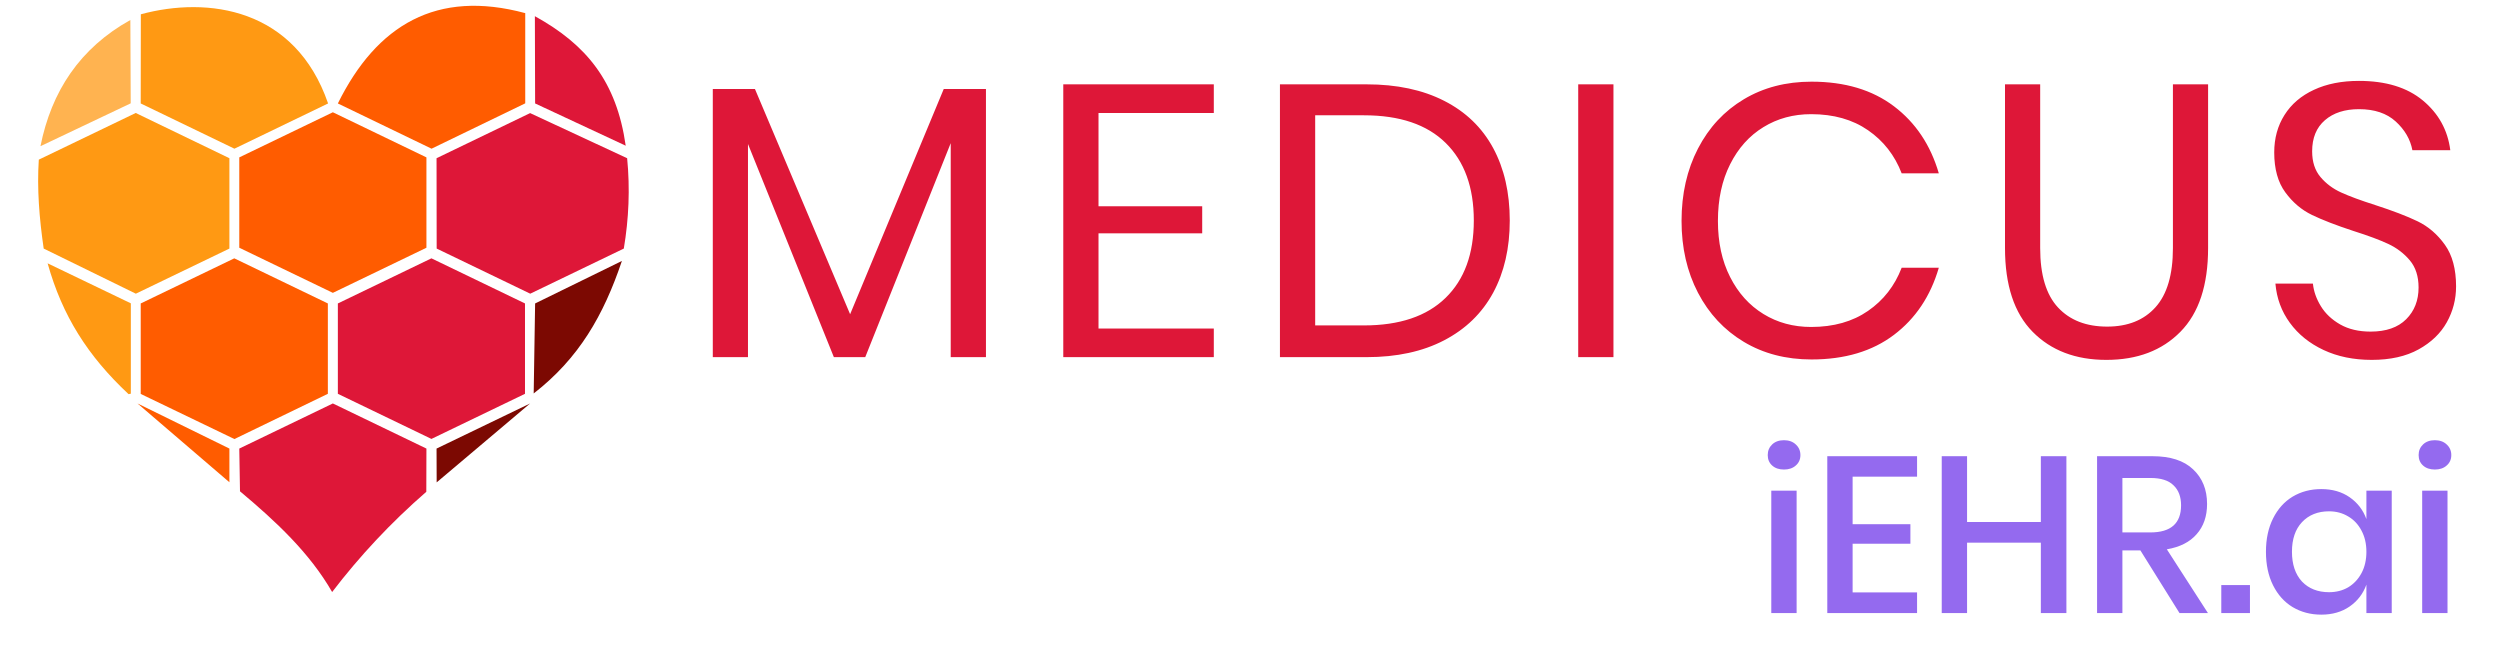
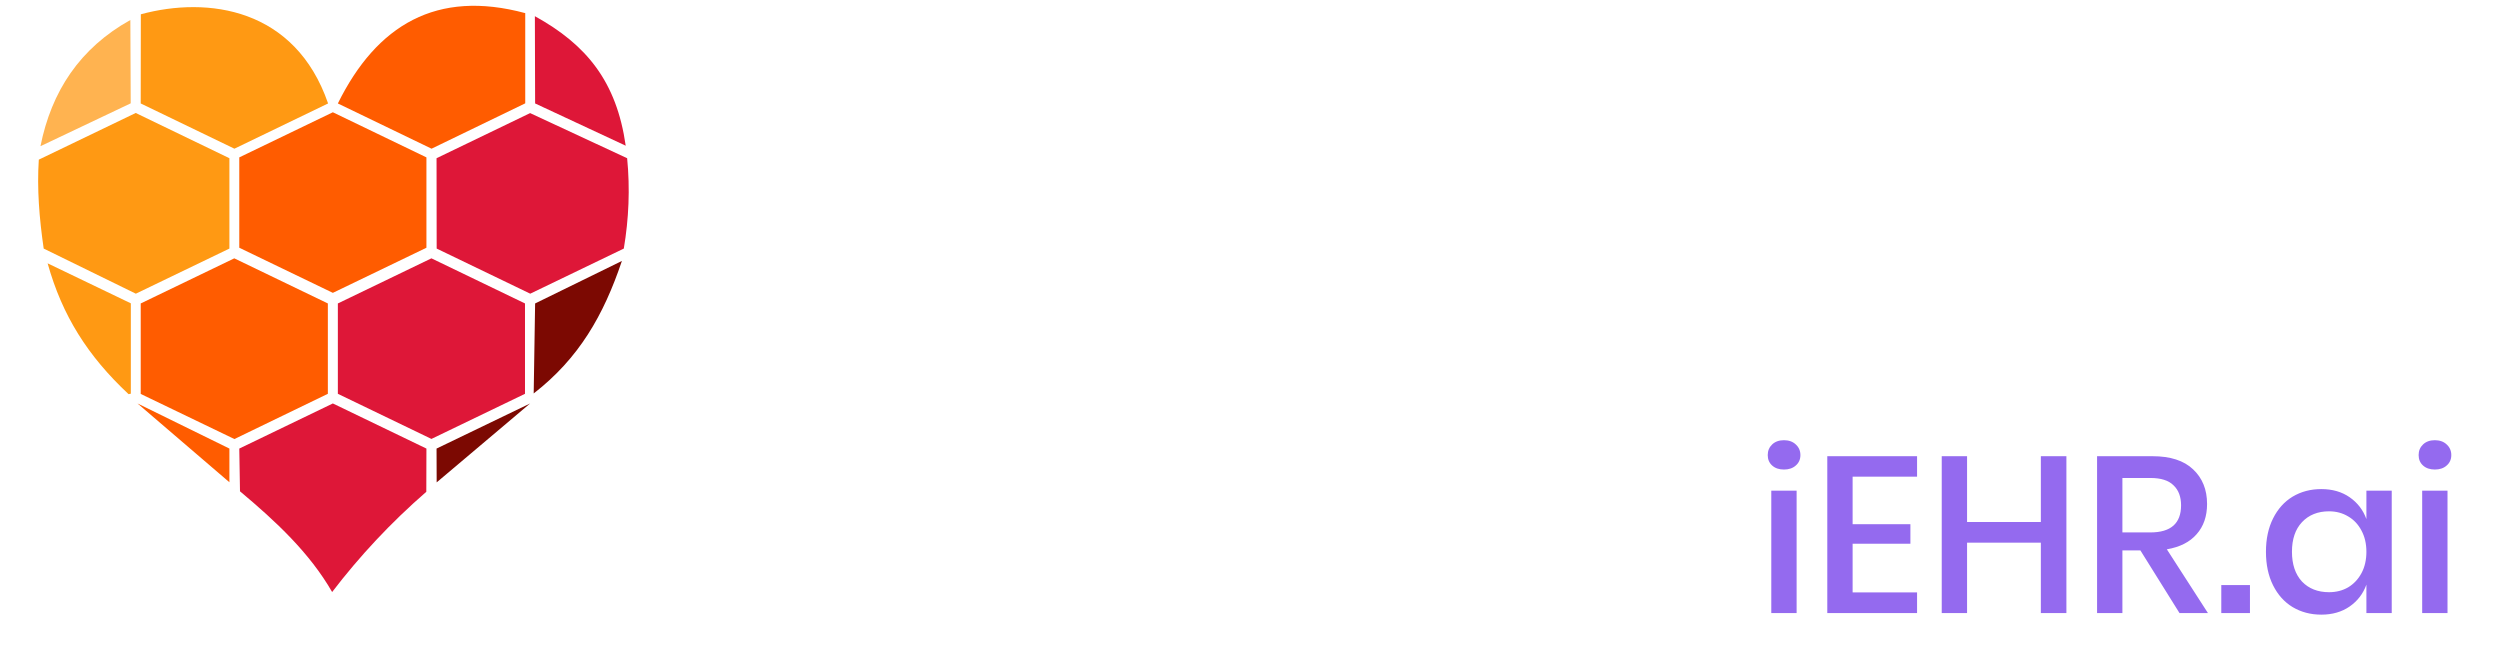
<svg xmlns="http://www.w3.org/2000/svg" preserveAspectRatio="xMidYMid" width="420" height="110" viewBox="0 0 420 110" class="cardModuleIcon_JAhy">
  <title>MEDICUS</title>
  <g transform="translate(5 0) scale(2)">
    <svg preserveAspectRatio="xMidYMid" width="51" height="50" viewBox="0 0 51 50" class="cardModuleIcon_JAhy">
      <title>MEDICUS</title>
      <path id="1-1" fill="#ffb350" d="m 8.45,1.68 0.03,7.00 -7.58,3.60 C 1.82,7.67 4.21,4.04 8.45,1.68 Z" filter="">
        <animate attributeName="opacity" values="1;0.4;1" dur="2s" id="op" begin="2s" repeatCount="indefinite" />
      </path>
      <path id="1-2" fill="#FF9913" d="M 9.33,1.20 C 14.97,-0.33 22.30,0.68 25.06,8.69 L 17.19,12.49 9.32,8.69 Z" filter="">
        <animate attributeName="opacity" values="1;0.4;1" dur="2s" id="op" begin="1.5s" repeatCount="indefinite" />
      </path>
      <path id="1-3" fill="#FF5C00" d="m 41.62,1.09 v 7.59 L 33.75,12.49 25.88,8.69 c 3.27,-6.61 8.31,-9.59 15.73,-7.59 z" filter="">
        <animate attributeName="opacity" values="1;0.4;1" dur="2s" id="op" begin="1s" repeatCount="indefinite" />
      </path>
      <path id="1-4" fill="#DE1738" d="m 42.43,1.36 c 4.34,2.40 6.86,5.48 7.63,10.88 L 42.45,8.69 Z" filter="">
        <animate attributeName="opacity" values="1;0.4;1" dur="2s" id="op" begin="0.5s" repeatCount="indefinite" />
      </path>
      <path id="2-1" fill="#FF9913" d="M 0.76,13.41 8.90,9.49 16.77,13.29 v 7.59 l -7.86,3.79 -7.74,-3.79 C 0.80,18.34 0.60,15.83 0.76,13.41 Z" filter="">
        <animate attributeName="opacity" values="1;0.4;1" dur="2s" id="op" begin="1.5s" repeatCount="indefinite" />
      </path>
      <path id="2-2" fill="#FF5C00" d="m 17.60,13.22 7.86,-3.79 7.86,3.79 v 7.59 l -7.86,3.79 -7.86,-3.79 z" filter="">
        <animate attributeName="opacity" values="1;0.4;1" dur="2s" id="op" begin="1s" repeatCount="indefinite" />
      </path>
      <path id="2-3" fill="#DE1738" d="m 34.17,13.29 7.86,-3.79 8.15,3.79 c 0.25,2.56 0.14,5.09 -0.28,7.59 l -7.86,3.79 -7.86,-3.79 z" filter="">
        <animate attributeName="opacity" values="1;0.4;1" dur="2s" id="op" begin="0.5s" repeatCount="indefinite" />
      </path>
      <path id="3-1" fill="#FF9913" d="m 1.50,22.12 6.99,3.36 v 7.59 l -0.19,0.04 C 4.87,29.90 2.73,26.52 1.50,22.12 Z" filter="">
        <animate attributeName="opacity" values="1;0.4;1" dur="2s" id="op" begin="1.5s" repeatCount="indefinite" />
      </path>
      <path id="3-2" fill="#FF5C00" d="m 9.32,25.49 7.86,-3.79 7.86,3.79 v 7.59 L 17.19,36.88 9.32,33.09 Z" filter="">
        <animate attributeName="opacity" values="1;0.4;1" dur="2s" id="op" begin="1s" repeatCount="indefinite" />
      </path>
      <path id="3-3" fill="#DE1738" d="m 25.88,25.49 7.86,-3.79 7.86,3.79 v 7.59 l -7.86,3.79 -7.86,-3.79 z" filter="">
        <animate attributeName="opacity" values="1;0.4;1" dur="2s" id="op" begin="0.5s" repeatCount="indefinite" />
      </path>
      <path id="3-4" fill="#7c0902" d="m 42.45,25.49 7.29,-3.57 c -1.54,4.57 -3.61,8.18 -7.41,11.13 z" filter="">
        <animate attributeName="opacity" values="1;0.4;1" dur="2s" id="op" begin="0s" repeatCount="indefinite" />
      </path>
      <path id="4-1" fill="#FF5C00" d="m 9.05,33.89 7.72,3.79 v 2.83 z" filter="">
        <animate attributeName="opacity" values="1;0.4;1" dur="2s" id="op" begin="1s" repeatCount="indefinite" />
      </path>
      <path id="4-2" fill="#DE1738" d="m 17.60,37.68 7.86,-3.79 7.86,3.79 -0.01,3.63 c -2.98,2.59 -5.61,5.41 -7.91,8.42 -1.89,-3.29 -4.73,-5.94 -7.74,-8.46 z" filter="">
        <animate attributeName="opacity" values="1;0.4;1" dur="2s" id="op" begin="0.5s" repeatCount="indefinite" />
      </path>
      <path id="4-3" fill="#7c0902" d="m 34.17,37.68 7.86,-3.79 -7.85,6.63 z" filter="">
        <animate attributeName="opacity" values="1;0.4;1" dur="2s" id="op" begin="0s" repeatCount="indefinite" />
      </path>
    </svg>
  </g>
-   <path transform="translate(115 60)" fill="#DE1738" d="M43.55-45.05L50.64-45.05L50.64 0L44.72 0L44.72-35.95L30.36 0L25.09 0L10.66-35.81L10.66 0L4.75 0L4.75-45.05L11.83-45.05L27.82-7.21L43.55-45.05ZM88.92-41.02L69.55-41.02L69.55-25.35L86.97-25.35L86.97-20.80L69.55-20.80L69.55-4.81L88.92-4.81L88.92 0L63.63 0L63.63-45.83L88.92-45.83L88.92-41.02ZM138.64-22.95Q138.64-15.99 135.85-10.82Q133.05-5.66 127.62-2.83Q122.20 0 114.59 0L114.59 0L100.03 0L100.03-45.83L114.59-45.83Q122.20-45.83 127.62-43.06Q133.05-40.30 135.85-35.13Q138.64-29.96 138.64-22.95L138.64-22.95ZM114.14-5.33Q123.11-5.33 127.85-9.95Q132.60-14.56 132.60-22.95L132.60-22.95Q132.60-31.33 127.88-35.98Q123.17-40.63 114.14-40.63L114.14-40.63L105.95-40.63L105.95-5.33L114.14-5.33ZM150.14-45.83L156.06-45.83L156.06 0L150.14 0L150.14-45.83ZM189.34-46.28Q197.72-46.28 203.18-42.15Q208.64-38.02 210.72-30.88L210.72-30.88L204.48-30.88Q202.73-35.43 198.83-38.12Q194.93-40.82 189.27-40.82L189.27-40.82Q184.79-40.82 181.25-38.64Q177.70-36.47 175.66-32.40Q173.61-28.34 173.61-22.88L173.61-22.88Q173.61-17.48 175.66-13.46Q177.70-9.43 181.25-7.25Q184.79-5.07 189.27-5.07L189.27-5.07Q194.93-5.07 198.83-7.77Q202.73-10.46 204.48-15.02L204.48-15.02L210.72-15.02Q208.64-7.87 203.18-3.74Q197.72 0.39 189.34 0.39L189.34 0.39Q182.90 0.39 177.96-2.57Q173.02-5.53 170.26-10.82Q167.50-16.12 167.50-22.88L167.50-22.88Q167.50-29.71 170.26-35.04Q173.02-40.37 177.96-43.32Q182.90-46.28 189.34-46.28L189.34-46.28ZM221.84-45.83L227.75-45.83L227.75-18.33Q227.75-11.57 230.74-8.35Q233.73-5.13 239.00-5.13L239.00-5.13Q244.20-5.13 247.12-8.38Q250.05-11.63 250.05-18.33L250.05-18.33L250.05-45.83L255.96-45.83L255.96-18.33Q255.96-8.97 251.31-4.26Q246.67 0.46 238.87 0.46L238.87 0.46Q231.13 0.46 226.48-4.26Q221.84-8.97 221.84-18.33L221.84-18.33L221.84-45.83ZM297.62-11.89Q297.62-8.64 296.06-5.85Q294.50-3.06 291.32-1.30Q288.13 0.46 283.45 0.46L283.45 0.46Q278.90 0.46 275.36-1.20Q271.82-2.86 269.71-5.75Q267.59-8.64 267.27-12.35L267.27-12.35L273.57-12.35Q273.77-10.40 274.91-8.55Q276.04-6.70 278.16-5.49Q280.27-4.29 283.26-4.29L283.26-4.29Q287.16-4.29 289.24-6.37Q291.32-8.45 291.32-11.70L291.32-11.70Q291.32-14.50 289.86-16.25Q288.39-18.00 286.25-19.01Q284.10-20.02 280.40-21.19L280.40-21.19Q276.04-22.62 273.41-23.89Q270.78-25.16 268.93-27.69Q267.07-30.23 267.07-34.38L267.07-34.38Q267.07-37.96 268.80-40.69Q270.52-43.42 273.74-44.91Q276.95-46.41 281.31-46.41L281.31-46.41Q288.07-46.41 292.03-43.13Q296.00-39.84 296.65-34.77L296.65-34.77L290.28-34.77Q289.76-37.51 287.48-39.59Q285.21-41.66 281.31-41.66L281.31-41.66Q277.73-41.66 275.59-39.81Q273.44-37.96 273.44-34.58L273.44-34.58Q273.44-31.92 274.84-30.26Q276.24-28.60 278.32-27.66Q280.40-26.71 284.04-25.55L284.04-25.55Q288.46-24.12 291.16-22.82Q293.85-21.52 295.74-18.88Q297.62-16.25 297.62-11.89L297.62-11.89Z" aria-label="MEDICUS" />
  <path transform="translate(295 103)" d="m1.979-26.544q0-1.083 0.747-1.792t1.979-0.709q1.232 0 1.979 0.709 0.784 0.709 0.784 1.792 0 1.083-0.784 1.755-0.747 0.672-1.979 0.672-1.232 0-1.979-0.672-0.747-0.672-0.747-1.755zm4.853 5.973v20.571h-4.256v-20.571zm9.408-2.352v7.989h9.707v3.285h-9.707v8.176h10.827v3.472h-15.083v-26.357h15.083v3.435zm35.915-3.435v26.357h-4.293v-11.835h-12.395v11.835h-4.256v-26.357h4.256v11.051h12.395v-11.051zm19.003 26.357-6.571-10.528h-3.024v10.528h-4.256v-26.357h9.296q4.517 0 6.832 2.203 2.352 2.203 2.352 5.824 0 3.099-1.755 5.077-1.717 1.979-5.003 2.539l6.907 10.715zm-9.595-13.552h4.704q5.152 0 5.152-4.555 0-2.165-1.269-3.36-1.232-1.232-3.883-1.232h-4.704zm21.429 8.848v4.704h-4.816v-4.704zm11.984-16.128q2.8 0 4.779 1.381 1.979 1.381 2.8 3.659v-4.779h4.256v20.571h-4.256v-4.779q-0.821 2.277-2.8 3.659-1.979 1.381-4.779 1.381-2.688 0-4.816-1.269-2.091-1.269-3.285-3.659-1.195-2.389-1.195-5.637 0-3.211 1.195-5.6 1.195-2.389 3.285-3.659 2.128-1.269 4.816-1.269zm1.307 3.733q-2.837 0-4.555 1.829-1.68 1.792-1.68 4.965 0 3.173 1.68 5.003 1.717 1.792 4.555 1.792 1.792 0 3.211-0.821 1.419-0.859 2.24-2.389 0.821-1.531 0.821-3.584 0-2.016-0.821-3.547-0.821-1.568-2.24-2.389-1.419-0.859-3.211-0.859zm15.045-9.445q0-1.083 0.747-1.792 0.747-0.709 1.979-0.709t1.979 0.709q0.784 0.709 0.784 1.792 0 1.083-0.784 1.755-0.747 0.672-1.979 0.672t-1.979-0.672q-0.747-0.672-0.747-1.755zm4.853 5.973v20.571h-4.256v-20.571z" fill="#946AEF" aria-label="iEHR.ai" />
</svg>